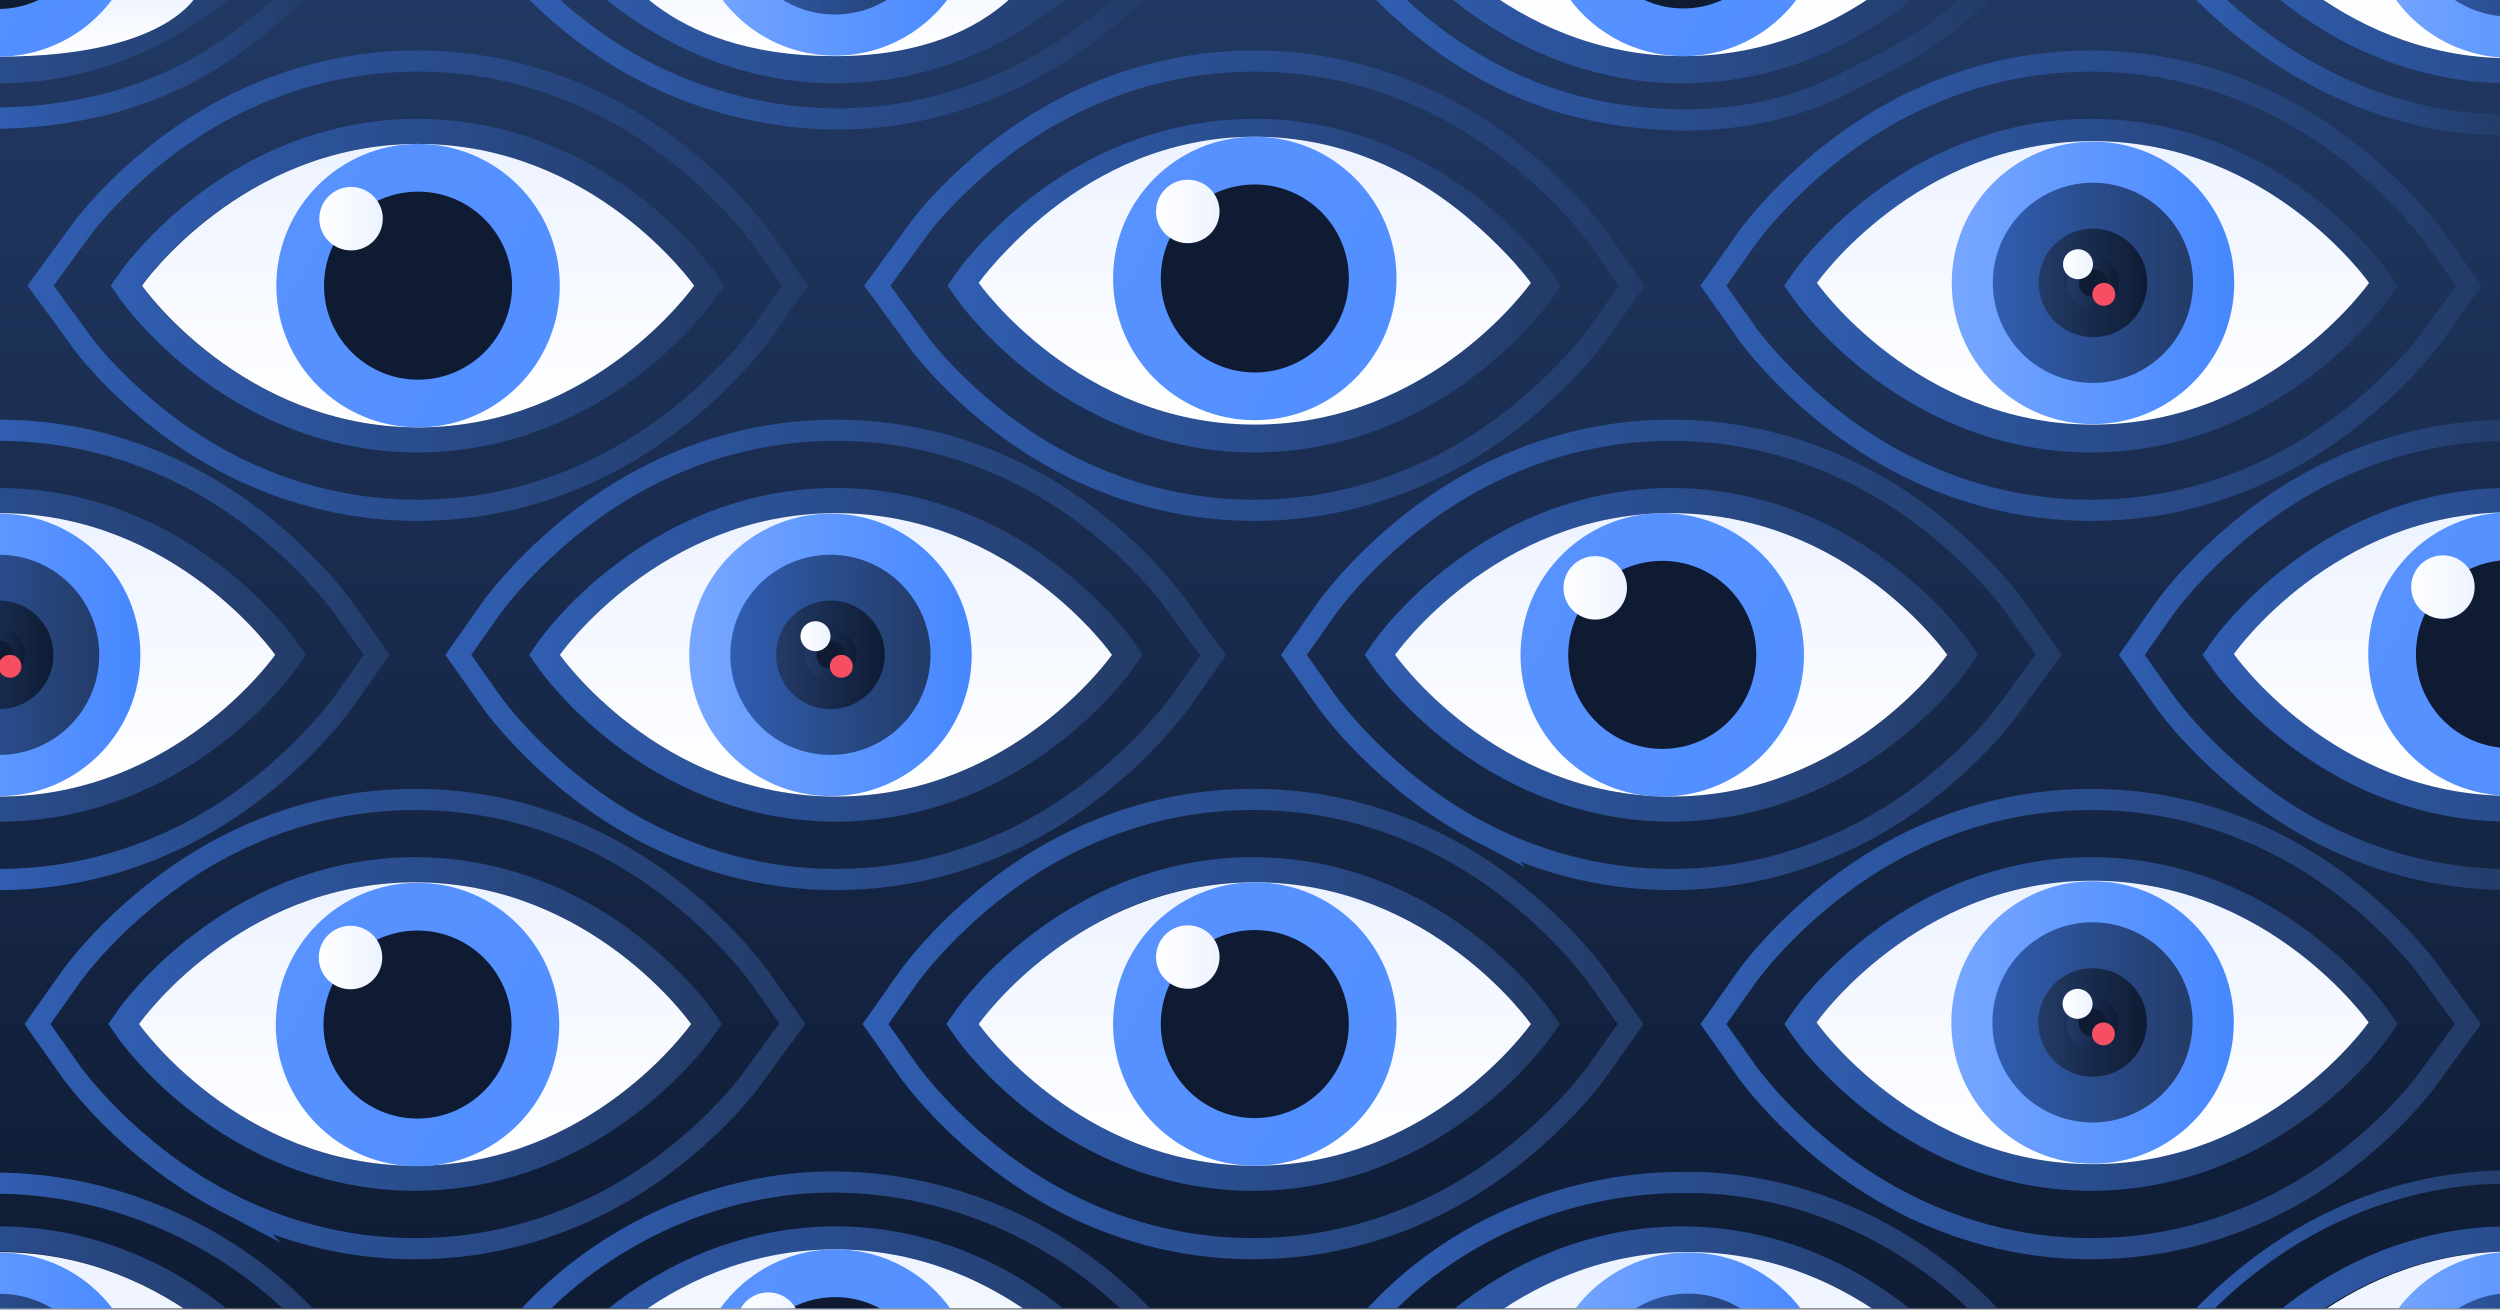
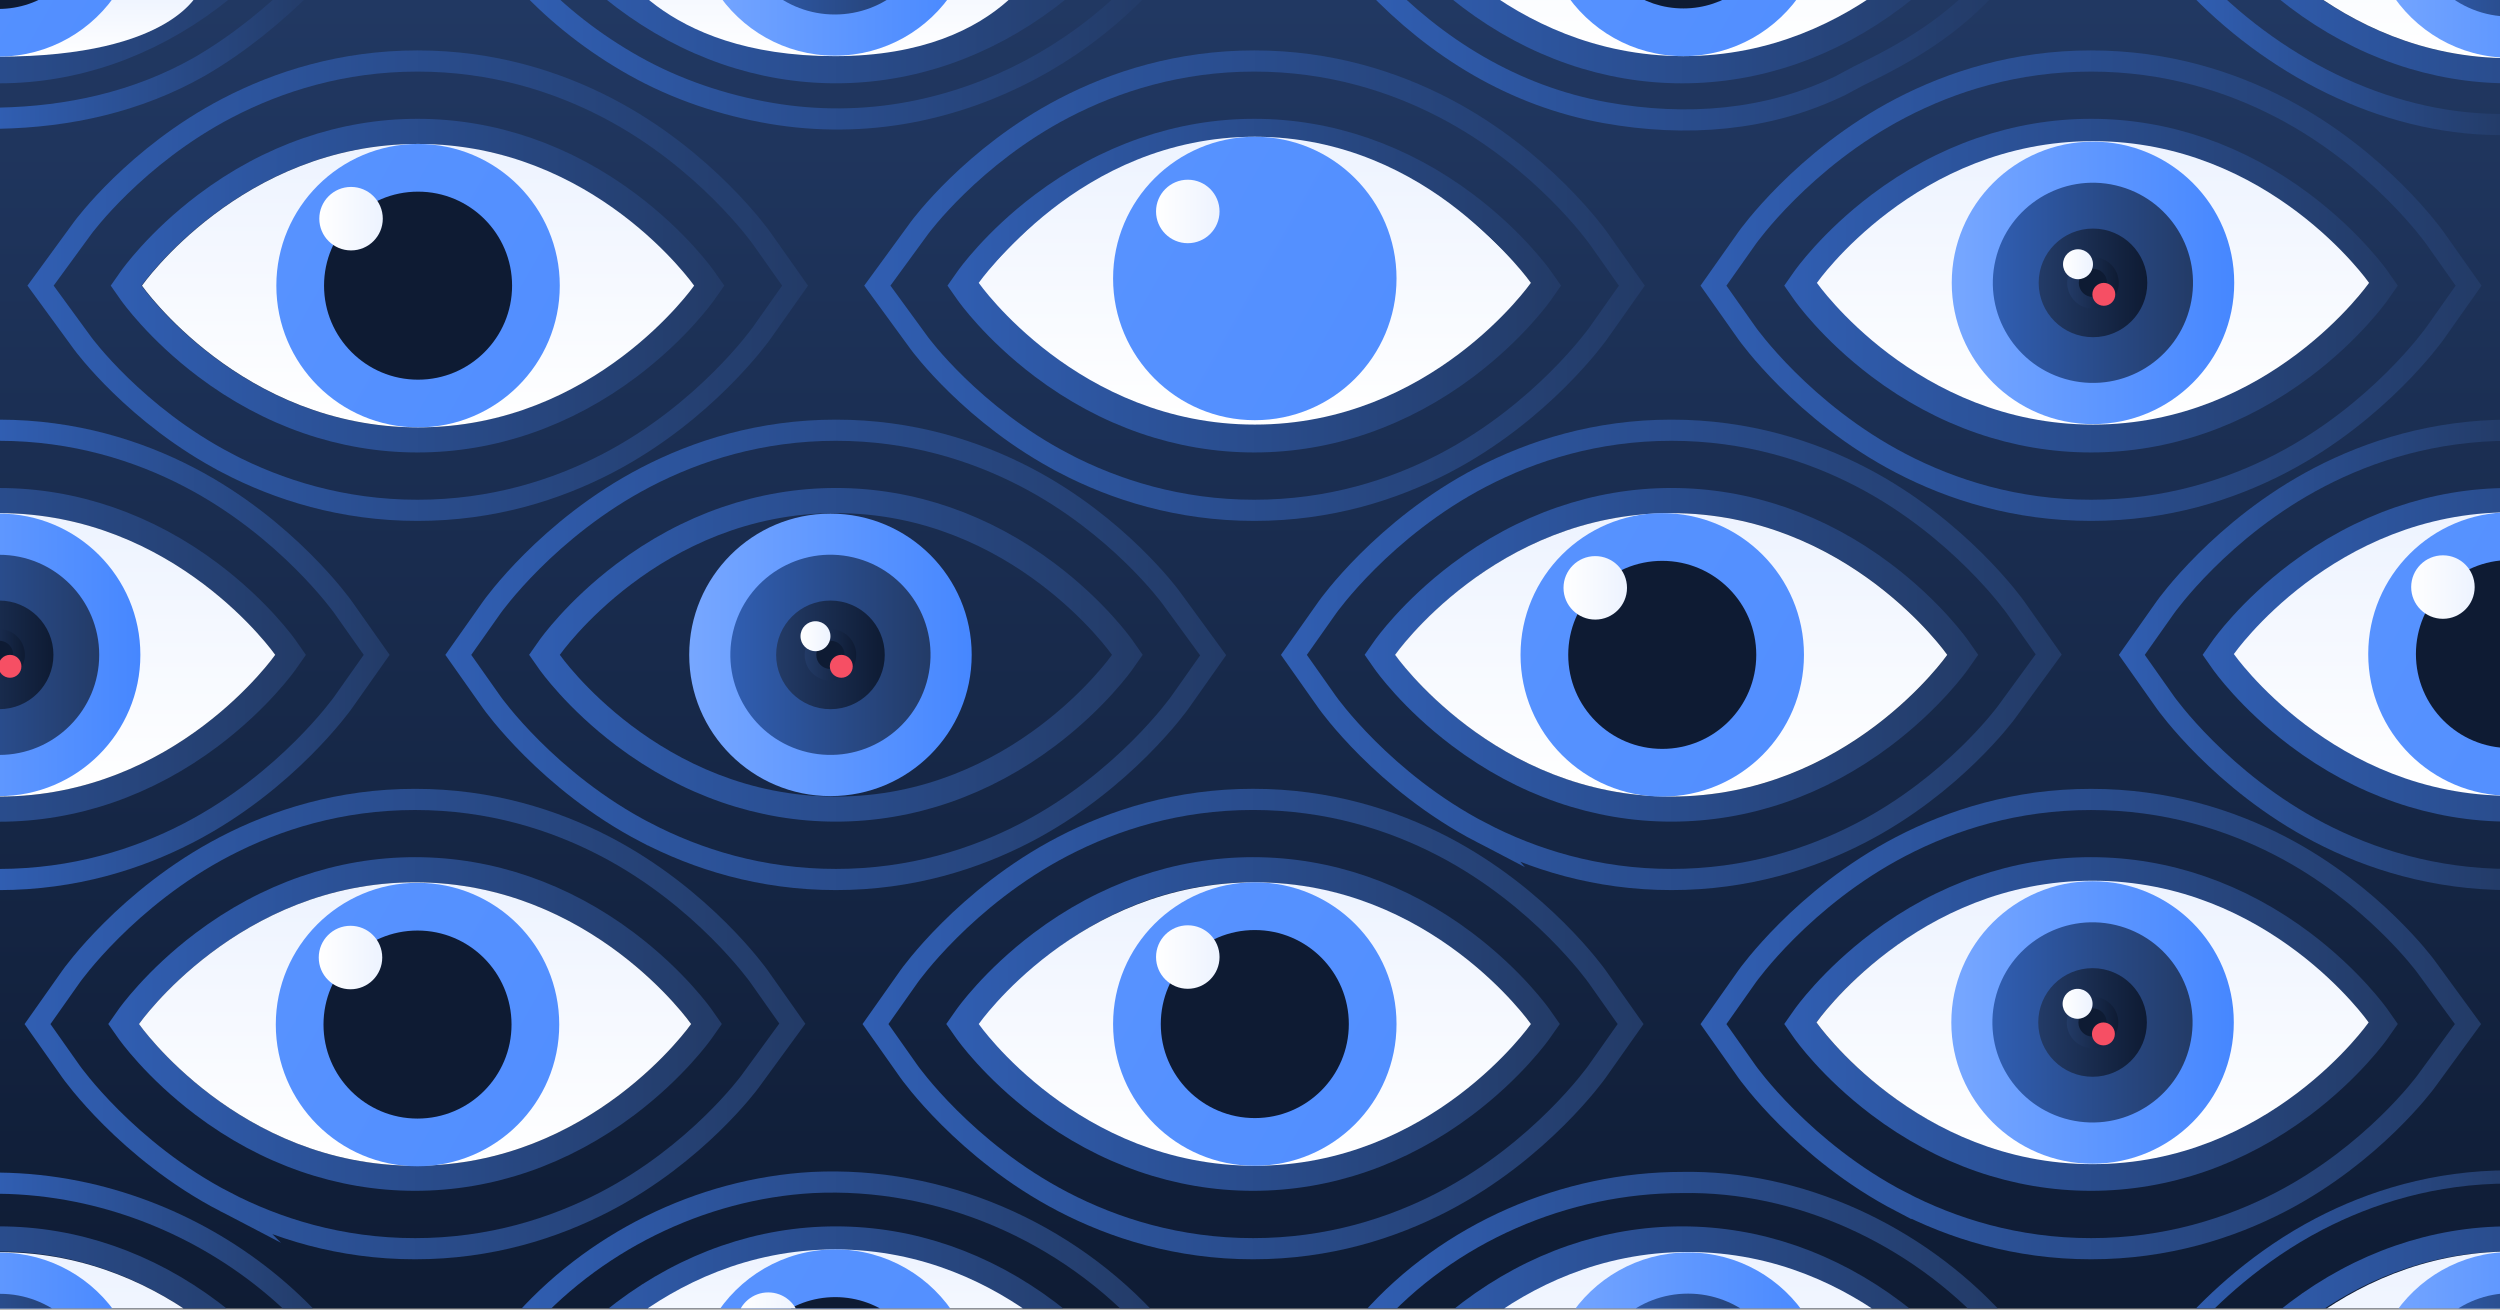
<svg xmlns="http://www.w3.org/2000/svg" xmlns:xlink="http://www.w3.org/1999/xlink" fill="none" height="495" viewBox="0 0 945 495" width="945">
  <rect x="0" y="0" width="945" height="495" fill="#808080" stroke="none" />
  <linearGradient id="paint0_linear_1009_6221" gradientUnits="userSpaceOnUse" x1="474.319" x2="474.319" y1="506.111" y2="-52.089">
    <stop offset="0" stop-color="#0e1b33" />
    <stop offset="1" stop-color="#233b67" />
  </linearGradient>
  <linearGradient id="lg1">
    <stop offset="0" stop-color="#305eb2" />
    <stop offset="1" stop-color="#233b67" />
  </linearGradient>
  <linearGradient id="paint1_linear_1009_6221" gradientUnits="userSpaceOnUse" x1="-116.288" x2="115.642" xlink:href="#lg1" y1="13.887" y2="13.887" />
  <linearGradient id="paint2_linear_1009_6221" gradientUnits="userSpaceOnUse" x1="-116.29" x2="115.64" xlink:href="#lg1" y1="480.95" y2="480.95" />
  <linearGradient id="paint3_linear_1009_6221" gradientUnits="userSpaceOnUse" x1="519.872" x2="751.792" xlink:href="#lg1" y1="480.95" y2="480.95" />
  <linearGradient id="paint4_linear_1009_6221" gradientUnits="userSpaceOnUse" x1="519.869" x2="751.789" xlink:href="#lg1" y1="12.397" y2="12.397" />
  <linearGradient id="paint5_linear_1009_6221" gradientUnits="userSpaceOnUse" x1="200.001" x2="431.931" xlink:href="#lg1" y1="11.958" y2="11.958" />
  <linearGradient id="paint6_linear_1009_6221" gradientUnits="userSpaceOnUse" x1="832.59" x2="1064.52" xlink:href="#lg1" y1="-0" y2="-0" />
  <linearGradient id="paint7_linear_1009_6221" gradientUnits="userSpaceOnUse" x1="199.998" x2="431.928" xlink:href="#lg1" y1="480.95" y2="480.95" />
  <linearGradient id="paint8_linear_1009_6221" gradientUnits="userSpaceOnUse" x1="832.59" x2="1064.52" xlink:href="#lg1" y1="480.949" y2="480.949" />
  <linearGradient id="paint9_linear_1009_6221" gradientUnits="userSpaceOnUse" x1="358.148" x2="590.078" xlink:href="#lg1" y1="107.98" y2="107.98" />
  <linearGradient id="paint10_linear_1009_6221" gradientUnits="userSpaceOnUse" x1="41.859" x2="273.779" xlink:href="#lg1" y1="107.98" y2="107.98" />
  <linearGradient id="paint11_linear_1009_6221" gradientUnits="userSpaceOnUse" x1="674.449" x2="906.369" xlink:href="#lg1" y1="107.98" y2="107.98" />
  <linearGradient id="paint12_linear_1009_6221" gradientUnits="userSpaceOnUse" x1="-116.29" x2="115.64" xlink:href="#lg1" y1="247.539" y2="247.539" />
  <linearGradient id="paint13_linear_1009_6221" gradientUnits="userSpaceOnUse" x1="832.592" x2="1064.52" xlink:href="#lg1" y1="247.537" y2="247.537" />
  <linearGradient id="paint14_linear_1009_6221" gradientUnits="userSpaceOnUse" x1="515.83" x2="747.76" xlink:href="#lg1" y1="247.537" y2="247.537" />
  <linearGradient id="paint15_linear_1009_6221" gradientUnits="userSpaceOnUse" x1="674.449" x2="906.369" xlink:href="#lg1" y1="387.088" y2="387.088" />
  <linearGradient id="paint16_linear_1009_6221" gradientUnits="userSpaceOnUse" x1="357.691" x2="589.611" xlink:href="#lg1" y1="387.088" y2="387.088" />
  <linearGradient id="paint17_linear_1009_6221" gradientUnits="userSpaceOnUse" x1="40.93" x2="272.85" xlink:href="#lg1" y1="387.088" y2="387.088" />
  <linearGradient id="paint18_linear_1009_6221" gradientUnits="userSpaceOnUse" x1="200.002" x2="431.932" xlink:href="#lg1" y1="247.537" y2="247.537" />
  <linearGradient id="paint19_linear_1009_6221" gradientUnits="userSpaceOnUse" x1="-.412" x2="118.828" xlink:href="#lg1" y1="19.588" y2="19.588" />
  <linearGradient id="paint20_linear_1009_6221" gradientUnits="userSpaceOnUse" x1="-.37" x2="122.52" xlink:href="#lg1" y1="473.828" y2="473.828" />
  <linearGradient id="paint21_linear_1009_6221" gradientUnits="userSpaceOnUse" x1="515.137" x2="757.147" xlink:href="#lg1" y1="472.549" y2="472.549" />
  <linearGradient id="paint22_linear_1009_6221" gradientUnits="userSpaceOnUse" x1="516.448" x2="755.748" xlink:href="#lg1" y1="19.949" y2="19.949" />
  <linearGradient id="paint23_linear_1009_6221" gradientUnits="userSpaceOnUse" x1="196.347" x2="435.427" xlink:href="#lg1" y1="19.748" y2="19.748" />
  <linearGradient id="paint24_linear_1009_6221" gradientUnits="userSpaceOnUse" x1="828.82" x2="948.65" xlink:href="#lg1" y1="22.039" y2="22.039" />
  <linearGradient id="paint25_linear_1009_6221" gradientUnits="userSpaceOnUse" x1="193.026" x2="438.906" xlink:href="#lg1" y1="473.61" y2="473.61" />
  <linearGradient id="paint26_linear_1009_6221" gradientUnits="userSpaceOnUse" x1="326.679" x2="621.729" xlink:href="#lg1" y1="107.979" y2="107.979" />
  <linearGradient id="paint27_linear_1009_6221" gradientUnits="userSpaceOnUse" x1="642.797" x2="938.018" xlink:href="#lg1" y1="107.979" y2="107.979" />
  <linearGradient id="paint28_linear_1009_6221" gradientUnits="userSpaceOnUse" x1="-.312" x2="147.277" xlink:href="#lg1" y1="247.541" y2="247.541" />
  <linearGradient id="paint29_linear_1009_6221" gradientUnits="userSpaceOnUse" x1="800.938" x2="948.538" xlink:href="#lg1" y1="247.541" y2="247.541" />
  <linearGradient id="paint30_linear_1009_6221" gradientUnits="userSpaceOnUse" x1="484.19" x2="779.32" xlink:href="#lg1" y1="247.541" y2="247.541" />
  <linearGradient id="paint31_linear_1009_6221" gradientUnits="userSpaceOnUse" x1="642.797" x2="937.848" xlink:href="#lg1" y1="387.088" y2="387.088" />
  <linearGradient id="paint32_linear_1009_6221" gradientUnits="userSpaceOnUse" x1="326.04" x2="621.26" xlink:href="#lg1" y1="387.088" y2="387.088" />
  <linearGradient id="paint33_linear_1009_6221" gradientUnits="userSpaceOnUse" x1="9.28" x2="304.42" xlink:href="#lg1" y1="387.09" y2="387.09" />
  <linearGradient id="paint34_linear_1009_6221" gradientUnits="userSpaceOnUse" x1="168.358" x2="463.488" xlink:href="#lg1" y1="247.541" y2="247.541" />
  <linearGradient id="paint35_linear_1009_6221" gradientUnits="userSpaceOnUse" x1="10.378" x2="305.428" xlink:href="#lg1" y1="107.979" y2="107.979" />
  <linearGradient id="paint36_linear_1009_6221" gradientUnits="userSpaceOnUse" x1="821.4" x2="955.34" xlink:href="#lg1" y1="473.179" y2="473.179" />
  <linearGradient id="lg2">
    <stop offset="0" stop-color="#ffffff" />
    <stop offset="1" stop-color="#edf3ff" />
  </linearGradient>
  <linearGradient id="paint37_linear_1009_6221" gradientUnits="userSpaceOnUse" x1="158.028" x2="158.028" xlink:href="#lg2" y1="161.56" y2="54.41" />
  <linearGradient id="lg3">
    <stop offset="0" stop-color="#77a7ff" />
    <stop offset="1" stop-color="#4687ff" />
  </linearGradient>
  <linearGradient id="paint38_linear_1009_6221" gradientUnits="userSpaceOnUse" x1="-485.793" x2="431.127" xlink:href="#lg3" y1="-256.73" y2="262.69" />
  <linearGradient id="lg4">
    <stop offset="0" stop-color="#0e1b33" />
    <stop offset="1" stop-color="#0e1b33" />
  </linearGradient>
  <linearGradient id="paint39_linear_1009_6221" gradientUnits="userSpaceOnUse" x1="122.478" x2="193.568" xlink:href="#lg4" y1="107.981" y2="107.981" />
  <linearGradient id="paint40_linear_1009_6221" gradientUnits="userSpaceOnUse" x1="120.695" x2="144.685" xlink:href="#lg2" y1="82.66" y2="82.66" />
  <linearGradient id="paint41_linear_1009_6221" gradientUnits="userSpaceOnUse" x1="474.317" x2="474.317" xlink:href="#lg2" y1="440.662" y2="333.512" />
  <linearGradient id="paint42_linear_1009_6221" gradientUnits="userSpaceOnUse" x1="-169.504" x2="747.416" xlink:href="#lg3" y1="22.373" y2="541.803" />
  <linearGradient id="paint43_linear_1009_6221" gradientUnits="userSpaceOnUse" x1="438.777" x2="509.857" xlink:href="#lg4" y1="387.095" y2="387.095" />
  <linearGradient id="paint44_linear_1009_6221" gradientUnits="userSpaceOnUse" x1="436.994" x2="460.984" xlink:href="#lg2" y1="361.762" y2="361.762" />
  <linearGradient id="paint45_linear_1009_6221" gradientUnits="userSpaceOnUse" x1="631.7" x2="631.7" xlink:href="#lg2" y1="301.111" y2="193.961" />
  <linearGradient id="paint46_linear_1009_6221" gradientUnits="userSpaceOnUse" x1="156.887" x2="156.887" xlink:href="#lg2" y1="440.662" y2="333.512" />
  <linearGradient id="paint47_linear_1009_6221" gradientUnits="userSpaceOnUse" x1="948.758" x2="948.758" xlink:href="#lg2" y1="22.009" y2="-85.141" />
  <linearGradient id="paint48_linear_1009_6221" gradientUnits="userSpaceOnUse" x1="895.369" x2="1002.15" xlink:href="#lg3" y1="9.051" y2="9.051" />
  <linearGradient id="paint49_linear_1009_6221" gradientUnits="userSpaceOnUse" x1="910.93" x2="986.59" xlink:href="#lg1" y1="1.271" y2="1.271" />
  <linearGradient id="paint50_linear_1009_6221" gradientUnits="userSpaceOnUse" x1="-.331" x2="-.331" xlink:href="#lg2" y1="301.111" y2="193.961" />
  <linearGradient id="paint51_linear_1009_6221" gradientUnits="userSpaceOnUse" x1="-53.72" x2="53.06" xlink:href="#lg3" y1="247.538" y2="247.538" />
  <linearGradient id="paint52_linear_1009_6221" gradientUnits="userSpaceOnUse" x1="-38.16" x2="37.5" xlink:href="#lg1" y1="247.537" y2="247.537" />
  <linearGradient id="lg5">
    <stop offset="0" stop-color="#233b67" />
    <stop offset="1" stop-color="#0e1b33" />
  </linearGradient>
  <linearGradient id="paint53_linear_1009_6221" gradientUnits="userSpaceOnUse" x1="-20.85" x2="20.2" xlink:href="#lg5" y1="247.538" y2="247.538" />
  <linearGradient id="paint54_linear_1009_6221" gradientUnits="userSpaceOnUse" x1="-10.07" x2="9.41" xlink:href="#lg5" y1="247.537" y2="247.537" />
  <linearGradient id="paint55_linear_1009_6221" gradientUnits="userSpaceOnUse" x1="638.067" x2="638.067" xlink:href="#lg2" y1="580.4" y2="473.25" />
  <linearGradient id="paint56_linear_1009_6221" gradientUnits="userSpaceOnUse" x1="584.678" x2="691.468" xlink:href="#lg3" y1="485.88" y2="485.88" />
  <linearGradient id="paint57_linear_1009_6221" gradientUnits="userSpaceOnUse" x1="600.237" x2="675.897" xlink:href="#lg1" y1="493.658" y2="493.658" />
  <linearGradient id="paint58_linear_1009_6221" gradientUnits="userSpaceOnUse" x1="790.989" x2="790.989" xlink:href="#lg2" y1="440.06" y2="332.91" />
  <linearGradient id="paint59_linear_1009_6221" gradientUnits="userSpaceOnUse" x1="737.598" x2="844.378" xlink:href="#lg3" y1="386.492" y2="386.492" />
  <linearGradient id="paint60_linear_1009_6221" gradientUnits="userSpaceOnUse" x1="753.112" x2="828.772" xlink:href="#lg1" y1="386.498" y2="386.498" />
  <linearGradient id="paint61_linear_1009_6221" gradientUnits="userSpaceOnUse" x1="770.457" x2="811.517" xlink:href="#lg5" y1="386.491" y2="386.491" />
  <linearGradient id="paint62_linear_1009_6221" gradientUnits="userSpaceOnUse" x1="781.246" x2="800.726" xlink:href="#lg5" y1="386.49" y2="386.49" />
  <linearGradient id="paint63_linear_1009_6221" gradientUnits="userSpaceOnUse" x1="779.668" x2="790.988" xlink:href="#lg2" y1="379.441" y2="379.441" />
  <linearGradient id="paint64_linear_1009_6221" gradientUnits="userSpaceOnUse" x1="313.657" x2="313.657" xlink:href="#lg2" y1="21.222" y2="-20.738" />
  <linearGradient id="paint65_linear_1009_6221" gradientUnits="userSpaceOnUse" x1="262.178" x2="368.958" xlink:href="#lg3" y1="8.661" y2="8.661" />
  <linearGradient id="paint66_linear_1009_6221" gradientUnits="userSpaceOnUse" x1="277.738" x2="353.398" xlink:href="#lg1" y1=".881" y2=".881" />
  <linearGradient id="paint67_linear_1009_6221" gradientUnits="userSpaceOnUse" x1="315.969" x2="315.969" xlink:href="#lg2" y1="301.111" y2="193.961" />
  <linearGradient id="paint68_linear_1009_6221" gradientUnits="userSpaceOnUse" x1="636.309" x2="636.309" xlink:href="#lg2" y1="21.22" y2="-85.93" />
  <linearGradient id="paint69_linear_1009_6221" gradientUnits="userSpaceOnUse" x1="-21.361" x2="895.559" xlink:href="#lg3" y1="-372.629" y2="146.792" />
  <linearGradient id="paint70_linear_1009_6221" gradientUnits="userSpaceOnUse" x1="600.76" x2="671.849" xlink:href="#lg4" y1="-.269" y2="-.269" />
  <linearGradient id="paint71_linear_1009_6221" gradientUnits="userSpaceOnUse" x1="474.317" x2="474.317" xlink:href="#lg2" y1="160.502" y2="53.352" />
  <linearGradient id="paint72_linear_1009_6221" gradientUnits="userSpaceOnUse" x1="-15.492" x2="901.438" xlink:href="#lg3" y1="-117.181" y2="402.249" />
  <linearGradient id="paint73_linear_1009_6221" gradientUnits="userSpaceOnUse" x1="592.789" x2="663.879" xlink:href="#lg4" y1="247.54" y2="247.54" />
  <linearGradient id="paint74_linear_1009_6221" gradientUnits="userSpaceOnUse" x1="591.008" x2="614.998" xlink:href="#lg2" y1="222.207" y2="222.207" />
  <linearGradient id="paint75_linear_1009_6221" gradientUnits="userSpaceOnUse" x1="260.52" x2="367.3" xlink:href="#lg3" y1="247.538" y2="247.538" />
  <linearGradient id="paint76_linear_1009_6221" gradientUnits="userSpaceOnUse" x1="276.062" x2="351.722" xlink:href="#lg1" y1="247.533" y2="247.533" />
  <linearGradient id="paint77_linear_1009_6221" gradientUnits="userSpaceOnUse" x1="293.379" x2="334.439" xlink:href="#lg5" y1="247.538" y2="247.538" />
  <linearGradient id="paint78_linear_1009_6221" gradientUnits="userSpaceOnUse" x1="304.168" x2="323.648" xlink:href="#lg5" y1="247.537" y2="247.537" />
  <linearGradient id="paint79_linear_1009_6221" gradientUnits="userSpaceOnUse" x1="302.59" x2="313.91" xlink:href="#lg2" y1="240.488" y2="240.488" />
  <linearGradient id="paint80_linear_1009_6221" gradientUnits="userSpaceOnUse" x1="948.758" x2="948.758" xlink:href="#lg2" y1="300.81" y2="193.66" />
  <linearGradient id="paint81_linear_1009_6221" gradientUnits="userSpaceOnUse" x1="-486" x2="430.92" xlink:href="#lg3" y1="22.561" y2="541.991" />
  <linearGradient id="paint82_linear_1009_6221" gradientUnits="userSpaceOnUse" x1="122.281" x2="193.361" xlink:href="#lg4" y1="387.282" y2="387.282" />
  <linearGradient id="paint83_linear_1009_6221" gradientUnits="userSpaceOnUse" x1="120.498" x2="144.488" xlink:href="#lg2" y1="361.949" y2="361.949" />
  <linearGradient id="paint84_linear_1009_6221" gradientUnits="userSpaceOnUse" x1="474.187" x2="474.187" xlink:href="#lg2" y1="158.831" y2="51.691" />
  <linearGradient id="paint85_linear_1009_6221" gradientUnits="userSpaceOnUse" x1="-169.504" x2="747.416" xlink:href="#lg3" y1="-259.459" y2="259.971" />
  <linearGradient id="paint86_linear_1009_6221" gradientUnits="userSpaceOnUse" x1="438.777" x2="509.857" xlink:href="#lg4" y1="105.263" y2="105.263" />
  <linearGradient id="paint87_linear_1009_6221" gradientUnits="userSpaceOnUse" x1="436.994" x2="460.984" xlink:href="#lg2" y1="79.93" y2="79.93" />
  <linearGradient id="paint89_linear_1009_6221" gradientUnits="userSpaceOnUse" x1="303.677" x2="1220.61" xlink:href="#lg3" y1="-115.26" y2="404.171" />
  <linearGradient id="paint90_linear_1009_6221" gradientUnits="userSpaceOnUse" x1="913.219" x2="984.299" xlink:href="#lg4" y1="247.241" y2="247.241" />
  <linearGradient id="paint91_linear_1009_6221" gradientUnits="userSpaceOnUse" x1="911.436" x2="935.426" xlink:href="#lg2" y1="221.91" y2="221.91" />
  <linearGradient id="paint92_linear_1009_6221" gradientUnits="userSpaceOnUse" x1="315.727" x2="315.727" xlink:href="#lg2" y1="525.851" y2="472.281" />
  <linearGradient id="paint93_linear_1009_6221" gradientUnits="userSpaceOnUse" x1="-314.573" x2="602.347" xlink:href="#lg3" y1="137.26" y2="656.689" />
  <linearGradient id="paint94_linear_1009_6221" gradientUnits="userSpaceOnUse" x1="280.178" x2="351.268" xlink:href="#lg4" y1="494.319" y2="494.319" />
  <linearGradient id="paint95_linear_1009_6221" gradientUnits="userSpaceOnUse" x1="278.397" x2="302.387" xlink:href="#lg2" y1="493.431" y2="493.431" />
  <linearGradient id="paint96_linear_1009_6221" gradientUnits="userSpaceOnUse" x1="22.827" x2="22.827" xlink:href="#lg2" y1="21.411" y2="-3.719" />
  <linearGradient id="paint97_linear_1009_6221" gradientUnits="userSpaceOnUse" x1="-657.322" x2="259.608" xlink:href="#lg3" y1="-374.05" y2="145.37" />
  <linearGradient id="paint98_linear_1009_6221" gradientUnits="userSpaceOnUse" x1="-36.102" x2="34.978" xlink:href="#lg4" y1="-.169" y2="-.169" />
  <linearGradient id="paint99_linear_1009_6221" gradientUnits="userSpaceOnUse" x1="791.149" x2="791.149" xlink:href="#lg2" y1="160.502" y2="53.352" />
  <linearGradient id="paint100_linear_1009_6221" gradientUnits="userSpaceOnUse" x1="737.758" x2="844.538" xlink:href="#lg3" y1="106.929" y2="106.929" />
  <linearGradient id="paint101_linear_1009_6221" gradientUnits="userSpaceOnUse" x1="753.28" x2="828.94" xlink:href="#lg1" y1="106.941" y2="106.941" />
  <linearGradient id="paint102_linear_1009_6221" gradientUnits="userSpaceOnUse" x1="770.617" x2="811.677" xlink:href="#lg5" y1="106.928" y2="106.928" />
  <linearGradient id="paint103_linear_1009_6221" gradientUnits="userSpaceOnUse" x1="781.406" x2="800.886" xlink:href="#lg5" y1="106.927" y2="106.927" />
  <linearGradient id="paint104_linear_1009_6221" gradientUnits="userSpaceOnUse" x1="779.828" x2="791.148" xlink:href="#lg2" y1="99.879" y2="99.879" />
  <linearGradient id="paint105_linear_1009_6221" gradientUnits="userSpaceOnUse" x1="-.011" x2="-.011" xlink:href="#lg2" y1="580.46" y2="473.32" />
  <linearGradient id="paint106_linear_1009_6221" gradientUnits="userSpaceOnUse" x1="-53.398" x2="53.382" xlink:href="#lg3" y1="485.922" y2="485.922" />
  <linearGradient id="paint107_linear_1009_6221" gradientUnits="userSpaceOnUse" x1="-37.84" x2="37.82" xlink:href="#lg1" y1="493.702" y2="493.702" />
  <linearGradient id="paint108_linear_1009_6221" gradientUnits="userSpaceOnUse" x1="949.309" x2="949.309" xlink:href="#lg2" y1="580.21" y2="473.07" />
  <linearGradient id="paint109_linear_1009_6221" gradientUnits="userSpaceOnUse" x1="895.917" x2="1002.7" xlink:href="#lg3" y1="485.792" y2="485.792" />
  <linearGradient id="paint110_linear_1009_6221" gradientUnits="userSpaceOnUse" x1="911.477" x2="987.137" xlink:href="#lg1" y1="493.572" y2="493.572" />
  <clipPath id="clip0_1009_6221">
    <path d="M0 0H945V495H0Z" />
  </clipPath>
  <clipPath id="clip1_1009_6221">
    <path d="M0 0H945V494.55H0Z" />
  </clipPath>
  <clipPath id="clip2_1009_6221">
    <path d="M0 0H945V495H0Z" />
  </clipPath>
  <g clip-path="url(#clip0_1009_6221)">
    <g clip-path="url(#clip1_1009_6221)">
      <g clip-path="url(#clip2_1009_6221)">
        <path d="M948.759-3.719H-.121V498.331H948.759V-3.719Z" fill="url(#paint0_linear_1009_6221)" />
        <path d="M75.472-3.723C57.782 9.307 31.962 19.577-.558 19.577-3.418 19.577-5.988 21.897-8.738 21.707V31.227C-5.938 31.407-3.138 31.497-.318 31.497 29.082 31.497 57.762 21.567 82.642 2.797 85.542.607 88.232-1.583 90.712-3.723H75.482 75.472Z" fill="url(#paint1_linear_1009_6221)" />
        <path d="M74.84 498.33H90.15C87.82 496.34 85.32 494.3 82.63 492.27 57.76 473.49 29.07 463.57-.33 463.57-3.14 463.57-5.95 463.66-8.75 463.84V473.36C-6 473.17-3.19 473.07-.33 473.07 31.81 473.07 57.17 485.47 74.84 498.34V498.33Z" fill="url(#paint2_linear_1009_6221)" />
        <path d="M565.972 498.33C583.642 485.46 604.032 474.43 636.172 474.43 668.312 474.43 693.332 485.47 711.002 498.33H726.312C723.982 496.34 721.482 494.3 718.792 492.27 693.922 473.49 665.232 463.57 635.832 463.57 606.432 463.57 577.752 473.5 552.872 492.27 550.182 494.3 547.682 496.34 545.352 498.33H565.972Z" fill="url(#paint3_linear_1009_6221)" />
        <path d="M709.039-6.703C691.339 6.327 668.929 18.397 636.409 18.397 603.889 18.397 581.479 8.147 563.779-4.893L544.809-3.723C547.289-1.583 549.979.607 552.879 2.797 577.749 21.577 606.439 31.497 635.839 31.497 665.239 31.497 693.919 21.567 718.799 2.797 721.699.607 724.389-1.583 726.869-3.723L709.049-6.703H709.039Z" fill="url(#paint4_linear_1009_6221)" />
        <path d="M386.871-7.592C369.171 5.438 348.471 19.378 315.951 19.378 283.431 19.378 257.871 9.308 240.171-3.732H224.941C227.421-1.592 230.111.598 233.011 2.788 257.881 21.568 286.571 31.488 315.971 31.488 345.371 31.488 374.051 21.558 398.931 2.788 401.831.598 404.521-1.592 407.001-3.732L386.881-7.602 386.871-7.592Z" fill="url(#paint5_linear_1009_6221)" />
        <path d="M872.75-3.72H857.52C860-1.58 862.69.61 865.59 2.8 890.46 21.579 919.149 31.5 948.549 31.5 949.979 31.5 951.41 31.47 952.83 31.419V21.919C951.41 21.97 949.989 22 948.549 22 916.029 22 890.45 9.3 872.75-3.73V-3.72Z" fill="url(#paint6_linear_1009_6221)" />
        <path d="M240.798 498.33C258.468 485.46 283.828 473.06 315.968 473.06 348.108 473.06 373.468 485.46 391.138 498.33H406.448C404.118 496.34 401.618 494.3 398.928 492.27 374.058 473.49 345.368 463.57 315.968 463.57 286.568 463.57 257.888 473.5 233.008 492.27 230.318 494.3 227.818 496.34 225.488 498.33H240.798V498.33Z" fill="url(#paint7_linear_1009_6221)" />
        <path d="M873.38 498.329C891.05 485.459 916.41 473.059 948.55 473.059 949.99 473.059 951.42 473.089 952.83 473.139V463.639C951.4 463.589 949.98 463.559 948.55 463.559 919.15 463.559 890.47 473.489 865.59 492.259 862.9 494.289 860.4 496.329 858.07 498.319H873.38V498.329Z" fill="url(#paint8_linear_1009_6221)" />
        <path d="M474.108 54.41C540.918 54.41 578.678 106.92 578.678 106.92 578.678 106.92 541.118 159.67 474.318 159.67 407.518 159.67 370.528 106.92 370.528 106.92 370.528 106.92 407.308 54.41 474.108 54.41V54.41ZM474.108 44.91C444.708 44.91 416.028 54.84 391.148 73.61 372.428 87.74 362.378 101.93 361.968 102.52L358.148 107.97 361.968 113.42C362.388 114.02 372.428 128.2 391.148 142.33 416.018 161.11 444.708 171.03 474.108 171.03 503.508 171.03 532.188 161.1 557.068 142.33 575.788 128.2 585.838 114.01 586.248 113.42L590.068 107.97 586.248 102.52C585.828 101.92 575.788 87.74 557.068 73.61 532.198 54.83 503.508 44.91 474.108 44.91V44.91Z" fill="url(#paint9_linear_1009_6221)" />
        <path d="M157.819 54.41C224.629 54.41 262.179 107.98 262.179 107.98 262.179 107.98 224.619 161.55 157.819 161.55 91.019 161.55 53.459 107.98 53.459 107.98 53.459 107.98 91.019 54.41 157.819 54.41V54.41ZM157.819 44.91C128.419 44.91 99.739 54.84 74.859 73.61 56.139 87.74 46.089 101.93 45.679 102.52L41.859 107.97 45.679 113.42C46.099 114.02 56.139 128.2 74.859 142.33 99.729 161.11 128.419 171.03 157.819 171.03 187.219 171.03 215.899 161.1 240.779 142.33 259.499 128.2 269.549 114.01 269.959 113.42L273.779 107.97 269.959 102.52C269.539 101.92 259.499 87.74 240.779 73.61 215.909 54.83 187.219 44.91 157.819 44.91V44.91Z" fill="url(#paint10_linear_1009_6221)" />
        <path d="M790.409 54.41C857.219 54.41 894.769 107.98 894.769 107.98 894.769 107.98 857.209 159.89 790.409 159.89 723.609 159.89 687.549 106.92 687.549 106.92 687.549 106.92 723.599 54.41 790.409 54.41V54.41ZM790.409 44.91C761.009 44.91 732.329 54.84 707.449 73.61 688.729 87.74 678.679 101.93 678.269 102.52L674.449 107.97 678.269 113.42C678.689 114.02 688.729 128.2 707.449 142.33 732.319 161.11 761.009 171.03 790.409 171.03 819.809 171.03 848.489 161.1 873.369 142.33 892.089 128.2 902.139 114.01 902.549 113.42L906.369 107.97 902.549 102.52C902.129 101.92 892.089 87.74 873.369 73.61 848.499 54.83 819.809 44.91 790.409 44.91V44.91Z" fill="url(#paint11_linear_1009_6221)" />
        <path d="M111.81 242.079C111.39 241.479 101.35 227.299 82.63 213.169 57.76 194.389 29.07 184.469-.33 184.469-3.14 184.469-5.95 184.559-8.75 184.739V194.259C-6 194.069-3.19 193.969-.33 193.969 66.48 193.969 104.03 247.539 104.03 247.539 104.03 247.539 66.47 301.109-.33 301.109-3.19 301.109-5.99 300.999-8.75 300.819V310.339C-5.95 310.519-3.15 310.609-.33 310.609 29.07 310.609 57.75 300.679 82.63 281.909 101.35 267.779 111.4 253.589 111.81 252.999L115.63 247.549 111.81 242.099V242.079Z" fill="url(#paint12_linear_1009_6221)" />
        <path d="M952.842 301.027C951.422 301.077 950.082 300.467 948.642 300.467 881.832 300.467 845.062 247.227 845.062 247.227 845.062 247.227 881.752 193.957 948.562 193.957 950.002 193.957 951.432 193.987 952.842 194.037V184.537C951.412 184.487 949.992 184.457 948.562 184.457 919.162 184.457 890.482 194.387 865.602 213.157 846.882 227.287 836.832 241.477 836.422 242.067L832.602 247.517 836.422 252.967C836.842 253.567 846.882 267.747 865.602 281.877 890.472 300.657 919.162 310.577 948.562 310.577 949.992 310.577 951.422 310.547 952.842 310.497V300.997 301.027Z" fill="url(#paint13_linear_1009_6221)" />
        <path d="M631.8 193.957C698.61 193.957 736.16 247.527 736.16 247.527 736.16 247.527 698.6 301.097 631.8 301.097 565 301.097 527.44 247.527 527.44 247.527 527.44 247.527 565 193.957 631.8 193.957V193.957ZM631.8 184.457C602.4 184.457 573.72 194.387 548.84 213.157 530.12 227.287 520.07 241.477 519.66 242.067L515.84 247.517 519.66 252.967C520.08 253.567 530.12 267.747 548.84 281.877 573.71 300.657 602.4 310.577 631.8 310.577 661.2 310.577 689.88 300.647 714.76 281.877 733.48 267.747 743.53 253.557 743.94 252.967L747.76 247.517 743.94 242.067C743.52 241.467 733.48 227.287 714.76 213.157 689.89 194.377 661.2 184.457 631.8 184.457V184.457Z" fill="url(#paint14_linear_1009_6221)" />
        <path d="M790.409 333.508C857.219 333.508 894.769 387.078 894.769 387.078 894.769 387.078 857.209 439.488 790.409 439.488 723.609 439.488 686.629 386.478 686.629 386.478 686.629 386.478 723.609 333.508 790.409 333.508ZM790.409 324.008C761.009 324.008 732.329 333.938 707.449 352.708 688.729 366.838 678.679 381.028 678.269 381.618L674.449 387.068 678.269 392.518C678.689 393.118 688.729 407.298 707.449 421.428 732.319 440.208 761.009 450.128 790.409 450.128 819.809 450.128 848.489 440.198 873.369 421.428 892.089 407.298 902.139 393.108 902.549 392.518L906.369 387.068 902.549 381.618C902.129 381.018 892.089 366.838 873.369 352.708 848.499 333.928 819.809 324.008 790.409 324.008Z" fill="url(#paint15_linear_1009_6221)" />
        <path d="M473.651 333.508C540.461 333.508 578.011 387.078 578.011 387.078 578.011 387.078 540.451 439.928 473.651 439.928 406.851 439.928 371.331 387.078 371.331 387.078 371.331 387.078 406.841 333.508 473.651 333.508ZM473.651 324.008C444.251 324.008 415.571 333.938 390.691 352.708 371.971 366.838 361.921 381.028 361.511 381.618L357.691 387.068 361.511 392.518C361.931 393.118 371.971 407.298 390.691 421.428 415.561 440.208 444.251 450.128 473.651 450.128 503.051 450.128 531.731 440.198 556.611 421.428 575.331 407.298 585.381 393.108 585.791 392.518L589.611 387.068 585.791 381.618C585.371 381.018 575.331 366.838 556.611 352.708 531.741 333.928 503.051 324.008 473.651 324.008V324.008Z" fill="url(#paint16_linear_1009_6221)" />
        <path d="M156.89 333.508C223.7 333.508 261.25 387.078 261.25 387.078 261.25 387.078 223.69 440.648 156.89 440.648 90.09 440.648 52.53 387.078 52.53 387.078 52.53 387.078 90.09 333.508 156.89 333.508ZM156.89 324.008C127.49 324.008 98.81 333.938 73.93 352.708 55.21 366.838 45.16 381.028 44.75 381.618L40.93 387.068 44.75 392.518C45.17 393.118 55.21 407.298 73.93 421.428 98.8 440.208 127.49 450.128 156.89 450.128 186.29 450.128 214.97 440.198 239.85 421.428 258.57 407.298 268.62 393.108 269.03 392.518L272.85 387.068 269.03 381.618C268.61 381.018 258.57 366.838 239.85 352.708 214.98 333.928 186.29 324.008 156.89 324.008Z" fill="url(#paint17_linear_1009_6221)" />
        <path d="M315.972 193.957C382.782 193.957 420.332 247.527 420.332 247.527 420.332 247.527 382.772 301.097 315.972 301.097 249.172 301.097 211.612 247.527 211.612 247.527 211.612 247.527 249.172 193.957 315.972 193.957V193.957ZM315.972 184.457C286.572 184.457 257.892 194.387 233.012 213.157 214.292 227.287 204.242 241.477 203.832 242.067L200.012 247.517 203.832 252.967C204.252 253.567 214.292 267.747 233.012 281.877 257.882 300.657 286.572 310.577 315.972 310.577 345.372 310.577 374.052 300.647 398.932 281.877 417.652 267.747 427.702 253.557 428.112 252.967L431.932 247.517 428.112 242.067C427.692 241.467 417.652 227.287 398.932 213.157 374.062 194.377 345.372 184.457 315.972 184.457V184.457Z" fill="url(#paint18_linear_1009_6221)" />
        <g stroke-miterlimit="10">
          <path d="M-.332 44.678C25.688 44.148 51.698 38.628 75.348 25.228 90.328 16.558 103.728 5.518 116.008-6.652" stroke="url(#paint19_linear_1009_6221)" stroke-width="8" />
          <path d="M119.55 501.748C107.75 488.678 93.81 477.568 78.51 468.868 63.2 460.158 46.51 453.858 29.24 450.368 19.51 448.408 9.6 447.348-.32 447.238" stroke="url(#paint20_linear_1009_6221)" stroke-width="8" />
          <path d="M754.197 499.419C724.147 466.689 680.007 446.189 635.857 446.979 591.707 446.979 547.567 465.899 518.137 499.159" stroke="url(#paint21_linear_1009_6221)" stroke-width="8" />
          <path d="M519.348-6.551C542.838 18.129 572.008 36.259 606.688 42.569 637.438 48.089 668.178 45.719 695.768 32.319 697.348 31.529 700.678 29.629 702.258 28.839 721.968 19.379 738.338 9.459 752.748-6.801" stroke="url(#paint22_linear_1009_6221)" stroke-width="8" />
          <path d="M199.277-6.742C210.987 5.808 224.717 16.448 239.667 24.848 255.657 33.838 273.447 39.788 291.517 42.858 308.907 45.808 326.677 45.678 344.007 42.418 359.837 39.438 375.177 33.978 389.397 26.428 403.667 18.858 416.817 9.188 428.277-2.202 429.707-3.632 431.117-5.082 432.497-6.562" stroke="url(#paint23_linear_1009_6221)" stroke-width="8" />
          <path d="M831.68-4.211C862.11 26.799 904.68 48.089 948.56 47.039" stroke="url(#paint24_linear_1009_6221)" stroke-width="8" />
          <path d="M435.926 501.73C403.296 465.12 355.206 444.62 307.126 446.99 264.556 449.36 223.566 469.85 196.066 501.81" stroke="url(#paint25_linear_1009_6221)" stroke-width="8" />
          <path d="M402.259 175.139C421.519 185.159 445.689 192.899 474.119 192.899 502.549 192.899 526.709 185.159 545.979 175.139 583.019 155.869 604.129 125.999 604.129 125.999L616.839 107.979 604.129 89.959C604.129 89.959 583.019 60.089 545.979 40.819 526.719 30.799 502.549 23.059 474.119 23.059 445.689 23.059 421.529 30.799 402.259 40.819 367.539 58.879 347.579 86.129 347.579 86.129L331.629 107.969 347.579 129.809C347.579 129.809 367.539 157.059 402.259 175.119V175.139Z" stroke="url(#paint26_linear_1009_6221)" stroke-width="8" />
          <path d="M718.547 175.139C737.807 185.159 761.977 192.899 790.407 192.899 818.837 192.899 842.998 185.159 862.268 175.139 899.308 155.869 920.417 125.999 920.417 125.999L933.128 107.979 920.417 89.959C920.417 89.959 899.308 60.089 862.268 40.819 843.008 30.799 818.837 23.059 790.407 23.059 761.977 23.059 737.817 30.799 718.547 40.819 681.507 60.089 660.398 89.959 660.398 89.959L647.688 107.979 660.398 125.999C660.398 125.999 681.507 155.869 718.547 175.139Z" stroke="url(#paint27_linear_1009_6221)" stroke-width="8" />
          <path d="M-.312 332.461C28.087 332.411 52.248 324.731 71.528 314.701 108.567 295.431 129.677 265.561 129.677 265.561L142.387 247.541 129.677 229.521C129.677 229.521 108.567 199.651 71.528 180.381 52.248 170.351 28.087 162.671-.312 162.621" stroke="url(#paint28_linear_1009_6221)" stroke-width="8" />
          <path d="M948.528 162.621C920.128 162.671 895.968 170.351 876.688 180.381 839.648 199.651 818.538 229.521 818.538 229.521L805.828 247.541 818.538 265.561C818.538 265.561 839.648 295.431 876.688 314.701 895.968 324.731 920.128 332.411 948.528 332.461" stroke="url(#paint29_linear_1009_6221)" stroke-width="8" />
          <path d="M559.94 314.691C579.2 324.711 603.37 332.451 631.8 332.451 660.23 332.451 684.39 324.711 703.66 314.691 738.38 296.631 758.34 269.381 758.34 269.381L774.41 247.381 761.82 229.521C761.82 229.521 740.71 199.651 703.67 180.381 684.41 170.361 660.24 162.621 631.81 162.621 603.38 162.621 579.22 170.361 559.95 180.381 522.91 199.651 501.8 229.521 501.8 229.521L489.09 247.541 501.8 265.561C501.8 265.561 522.91 295.431 559.95 314.701L559.94 314.691Z" stroke="url(#paint30_linear_1009_6221)" stroke-width="8" />
          <path d="M718.547 454.247C737.807 464.267 761.977 472.008 790.407 472.008 818.837 472.008 842.998 464.267 862.268 454.247 896.988 436.187 916.948 408.938 916.948 408.938L932.898 387.098 916.948 365.258C916.948 365.258 896.988 338.008 862.268 319.948 843.008 309.928 818.837 302.188 790.407 302.188 761.977 302.188 737.817 309.928 718.547 319.948 681.507 339.218 660.398 369.087 660.398 369.087L647.688 387.107 660.398 405.128C660.398 405.128 681.507 434.997 718.547 454.267V454.247Z" stroke="url(#paint31_linear_1009_6221)" stroke-width="8" />
          <path d="M401.79 454.248C421.05 464.268 445.22 472.008 473.65 472.008 502.08 472.008 526.24 464.268 545.51 454.248 582.55 434.978 603.66 405.108 603.66 405.108L616.37 387.088 603.66 369.068C603.66 369.068 582.55 339.198 545.51 319.928 526.25 309.908 502.08 302.168 473.65 302.168 445.22 302.168 421.06 309.908 401.79 319.928 364.75 339.198 343.64 369.068 343.64 369.068L330.93 387.088 343.64 405.108C343.64 405.108 364.75 434.978 401.79 454.248V454.248Z" stroke="url(#paint32_linear_1009_6221)" stroke-width="8" />
          <path d="M85.03 454.25C104.29 464.27 128.46 472.01 156.89 472.01 185.32 472.01 209.48 464.27 228.75 454.25 263.47 436.19 283.43 408.94 283.43 408.94L299.5 386.94 286.91 369.08C286.91 369.08 265.8 339.21 228.76 319.94 209.5 309.92 185.33 302.18 156.9 302.18 128.47 302.18 104.31 309.92 85.04 319.94 48 339.21 26.89 369.08 26.89 369.08L14.18 387.1 26.89 405.12C26.89 405.12 48 434.99 85.04 454.26L85.03 454.25Z" stroke="url(#paint33_linear_1009_6221)" stroke-width="8" />
          <path d="M244.108 314.691C263.368 324.711 287.538 332.451 315.968 332.451 344.398 332.451 368.558 324.711 387.828 314.691 424.868 295.421 445.978 265.551 445.978 265.551L458.568 247.691 442.498 225.691C442.498 225.691 422.538 198.441 387.818 180.381 368.558 170.361 344.388 162.621 315.958 162.621 287.528 162.621 263.368 170.361 244.098 180.381 207.058 199.651 185.948 229.521 185.948 229.521L173.238 247.541 185.948 265.561C185.948 265.561 207.058 295.431 244.098 314.701L244.108 314.691Z" stroke="url(#paint34_linear_1009_6221)" stroke-width="8" />
          <path d="M85.958 175.139C105.218 185.159 129.388 192.899 157.818 192.899 186.248 192.899 210.408 185.159 229.678 175.139 266.718 155.869 287.828 125.999 287.828 125.999L300.538 107.979 287.828 89.959C287.828 89.959 266.718 60.089 229.678 40.819 210.418 30.799 186.248 23.059 157.818 23.059 129.388 23.059 105.228 30.799 85.958 40.819 51.238 58.879 31.278 86.129 31.278 86.129L15.328 107.969 31.278 129.809C31.278 129.809 51.238 157.059 85.958 175.119V175.139Z" stroke="url(#paint35_linear_1009_6221)" stroke-width="8" />
          <path d="M952.84 501.489V444.939C951.42 444.899 950 444.879 948.56 444.879 920.13 444.879 895.97 452.619 876.7 462.639 853.41 474.759 836.43 491.049 827.02 501.489H952.84V501.489Z" stroke="url(#paint36_linear_1009_6221)" stroke-width="5" />
        </g>
        <path d="M158.028 54.41C91.218 54.41 53.668 107.98 53.668 107.98 53.668 107.98 91.228 161.55 158.028 161.55 224.828 161.55 262.388 107.98 262.388 107.98 262.388 107.98 224.828 54.41 158.028 54.41V54.41Z" fill="url(#paint37_linear_1009_6221)" />
        <path d="M158.027 161.55C187.613 161.55 211.597 137.566 211.597 107.98 211.597 78.394 187.613 54.41 158.027 54.41 128.441 54.41 104.457 78.394 104.457 107.98 104.457 137.566 128.441 161.55 158.027 161.55Z" fill="url(#paint38_linear_1009_6221)" />
        <path d="M158.028 143.521C177.656 143.521 193.568 127.61 193.568 107.981 193.568 88.353 177.656 72.441 158.028 72.441 138.4 72.441 122.488 88.353 122.488 107.981 122.488 127.61 138.4 143.521 158.028 143.521Z" fill="url(#paint39_linear_1009_6221)" />
        <path d="M132.695 94.66C139.323 94.66 144.695 89.288 144.695 82.66 144.695 76.033 139.323 70.66 132.695 70.66 126.068 70.66 120.695 76.033 120.695 82.66 120.695 89.288 126.068 94.66 132.695 94.66Z" fill="url(#paint40_linear_1009_6221)" />
        <path d="M474.317 333.512C407.507 333.512 369.957 387.082 369.957 387.082 369.957 387.082 407.517 440.652 474.317 440.652 541.117 440.652 578.677 387.082 578.677 387.082 578.677 387.082 541.117 333.512 474.317 333.512V333.512Z" fill="url(#paint41_linear_1009_6221)" />
        <path d="M474.316 440.663C503.902 440.663 527.886 416.679 527.886 387.093 527.886 357.508 503.902 333.523 474.316 333.523 444.73 333.523 420.746 357.508 420.746 387.093 420.746 416.679 444.73 440.663 474.316 440.663Z" fill="url(#paint42_linear_1009_6221)" />
        <path d="M474.317 422.635C493.946 422.635 509.857 406.723 509.857 387.095 509.857 367.466 493.946 351.555 474.317 351.555 454.689 351.555 438.777 367.466 438.777 387.095 438.777 406.723 454.689 422.635 474.317 422.635Z" fill="url(#paint43_linear_1009_6221)" />
        <path d="M448.984 373.762C455.612 373.762 460.984 368.389 460.984 361.762 460.984 355.134 455.612 349.762 448.984 349.762 442.357 349.762 436.984 355.134 436.984 361.762 436.984 368.389 442.357 373.762 448.984 373.762Z" fill="url(#paint44_linear_1009_6221)" />
        <path d="M631.7 193.961C564.89 193.961 527.34 247.531 527.34 247.531 527.34 247.531 564.9 301.101 631.7 301.101 698.5 301.101 736.06 247.531 736.06 247.531 736.06 247.531 698.5 193.961 631.7 193.961V193.961Z" fill="url(#paint45_linear_1009_6221)" />
        <path d="M156.887 333.512C90.077 333.512 52.527 387.082 52.527 387.082 52.527 387.082 90.087 440.652 156.887 440.652 223.687 440.652 261.247 387.082 261.247 387.082 261.247 387.082 223.687 333.512 156.887 333.512Z" fill="url(#paint46_linear_1009_6221)" />
        <path d="M948.758-85.141C881.948-85.141 844.398-31.571 844.398-31.571 844.398-31.571 881.958 21.999 948.758 21.999 1015.56 21.999 1053.12-31.571 1053.12-31.571 1053.12-31.571 1015.56-85.141 948.758-85.141V-85.141Z" fill="url(#paint47_linear_1009_6221)" />
        <path d="M903.219-3.719C912.599 11.601 929.479 21.831 948.759 21.831 950.129 21.831 951.489 21.761 952.839 21.661V-3.719H903.219Z" fill="url(#paint48_linear_1009_6221)" />
        <path d="M923.16-3.719C929.9 2.481 938.89 6.261 948.76 6.261 950.14 6.261 951.5 6.181 952.84 6.041V-3.719H923.16V-3.719Z" fill="url(#paint49_linear_1009_6221)" />
        <path d="M-.331 193.961C-67.141 193.961-104.691 247.531-104.691 247.531-104.691 247.531-67.131 301.101-.331 301.101 66.469 301.101 104.029 247.531 104.029 247.531 104.029 247.531 66.469 193.961-.331 193.961V193.961Z" fill="url(#paint50_linear_1009_6221)" />
        <path d="M-.33 194.148C-3.2 194.148-6.01 194.378-8.75 194.818V300.268C-6.01 300.698-3.2 300.938-.33 300.938 29.16 300.938 53.06 277.038 53.06 247.548 53.06 218.058 29.16 194.148-.33 194.148Z" fill="url(#paint51_linear_1009_6221)" />
        <path d="M-.33 209.707C-3.22 209.707-6.04 210.047-8.75 210.657V284.417C-6.04 285.037-3.23 285.367-.33 285.367 20.56 285.367 37.5 268.427 37.5 247.537 37.5 226.647 20.57 209.707-.33 209.707Z" fill="url(#paint52_linear_1009_6221)" />
        <path d="M-.33 227.008C-3.33 227.008-6.18 227.658-8.75 228.818V266.258C-6.18 267.418-3.33 268.068-.33 268.068 11.01 268.068 20.2 258.878 20.2 247.538 20.2 236.198 11.01 227.008-.33 227.008Z" fill="url(#paint53_linear_1009_6221)" />
        <path d="M-.33 237.797C-3.93 237.797-7.06 239.757-8.75 242.657V252.427C-7.06 255.327-3.93 257.287-.33 257.287 5.05 257.287 9.41 252.927 9.41 247.547 9.41 242.167 5.05 237.807-.33 237.807V237.797Z" fill="url(#paint54_linear_1009_6221)" />
        <path d="M5.02 247.537C5.02 250.487 2.63 252.887-.33 252.887-3.29 252.887-5.68 250.497-5.68 247.537-5.68 244.577-3.29 242.188-.33 242.188 2.63 242.188 5.02 244.577 5.02 247.537Z" fill="#0e1b33" />
        <path d="M3.771 256.199C6.163 256.199 8.101 254.26 8.101 251.869 8.101 249.478 6.163 247.539 3.771 247.539 1.38 247.539-.559 249.478-.559 251.869-.559 254.26 1.38 256.199 3.771 256.199Z" fill="#f64f64" />
        <path d="M638.067 473.25C571.257 473.25 533.707 526.82 533.707 526.82 533.707 526.82 571.267 580.39 638.067 580.39 704.867 580.39 742.427 526.82 742.427 526.82 742.427 526.82 704.867 473.25 638.067 473.25V473.25Z" fill="url(#paint55_linear_1009_6221)" />
        <path d="M683.218 498.33C673.758 483.37 657.078 473.43 638.068 473.43 619.058 473.43 602.378 483.37 592.918 498.33H683.208 683.218Z" fill="url(#paint56_linear_1009_6221)" />
        <path d="M662.947 498.328C656.297 492.518 647.597 488.988 638.077 488.988 628.557 488.988 619.857 492.518 613.207 498.328H662.947Z" fill="url(#paint57_linear_1009_6221)" />
        <path d="M790.989 332.91C724.179 332.91 686.629 386.48 686.629 386.48 686.629 386.48 724.189 440.05 790.989 440.05 857.789 440.05 895.349 386.48 895.349 386.48 895.349 386.48 857.789 332.91 790.989 332.91Z" fill="url(#paint58_linear_1009_6221)" />
        <path d="M790.988 439.882C820.474 439.882 844.378 415.978 844.378 386.492 844.378 357.005 820.474 333.102 790.988 333.102 761.501 333.102 737.598 357.005 737.598 386.492 737.598 415.978 761.501 439.882 790.988 439.882Z" fill="url(#paint59_linear_1009_6221)" />
        <path d="M827.78 395.155C832.579 374.821 819.986 354.446 799.651 349.647 779.317 344.848 758.942 357.441 754.143 377.775 749.344 398.11 761.937 418.484 782.272 423.284 802.606 428.083 822.981 415.489 827.78 395.155Z" fill="url(#paint60_linear_1009_6221)" />
        <path d="M790.987 407.021C802.325 407.021 811.517 397.829 811.517 386.491 811.517 375.153 802.325 365.961 790.987 365.961 779.649 365.961 770.457 375.153 770.457 386.491 770.457 397.829 779.649 407.021 790.987 407.021Z" fill="url(#paint61_linear_1009_6221)" />
        <path d="M800.726 386.49C800.726 391.87 796.366 396.23 790.986 396.23 785.606 396.23 781.246 391.87 781.246 386.49 781.246 381.11 785.606 376.75 790.986 376.75 796.366 376.75 800.726 381.11 800.726 386.49Z" fill="url(#paint62_linear_1009_6221)" />
        <path d="M796.337 386.491C796.337 389.441 793.947 391.841 790.987 391.841 788.027 391.841 785.637 389.451 785.637 386.491 785.637 383.531 788.027 381.141 790.987 381.141 793.947 381.141 796.337 383.531 796.337 386.491Z" fill="#0e1b33" />
        <path d="M790.988 379.441C790.988 382.571 788.458 385.101 785.328 385.101 782.198 385.101 779.668 382.571 779.668 379.441 779.668 376.311 782.198 373.781 785.328 373.781 788.458 373.781 790.988 376.311 790.988 379.441Z" fill="url(#paint63_linear_1009_6221)" />
        <path d="M795.088 395.152C797.479 395.152 799.418 393.214 799.418 390.822 799.418 388.431 797.479 386.492 795.088 386.492 792.696 386.492 790.758 388.431 790.758 390.822 790.758 393.214 792.696 395.152 795.088 395.152Z" fill="#f64f64" />
        <path d="M315.567-6.518C248.757-6.518 231.047-16.658 231.047-16.658 231.047-16.658 248.757 21.222 315.567 21.222 382.377 21.222 396.267-20.738 396.267-20.738 396.267-20.738 382.377-6.518 315.567-6.518V-6.518Z" fill="url(#paint64_linear_1009_6221)" />
        <path d="M270.518-3.719C279.988 11.161 296.628 21.041 315.568 21.041 334.508 21.041 351.148 11.161 360.618-3.719H270.508 270.518Z" fill="url(#paint65_linear_1009_6221)" />
        <path d="M290.858-3.719C297.488 2.011 306.118 5.481 315.558 5.481 324.998 5.481 333.638 2.011 340.258-3.719H290.848 290.858Z" fill="url(#paint66_linear_1009_6221)" />
-         <path d="M315.969 193.961C249.159 193.961 211.609 247.531 211.609 247.531 211.609 247.531 249.169 301.101 315.969 301.101 382.769 301.101 420.329 247.531 420.329 247.531 420.329 247.531 382.769 193.961 315.969 193.961V193.961Z" fill="url(#paint67_linear_1009_6221)" />
        <path d="M636.309-85.93C569.499-85.93 531.949-32.36 531.949-32.36 531.949-32.36 569.509 21.21 636.309 21.21 703.109 21.21 740.669-32.36 740.669-32.36 740.669-32.36 703.109-85.93 636.309-85.93Z" fill="url(#paint68_linear_1009_6221)" />
        <path d="M591.039-3.719C600.539 11.271 617.259 21.221 636.309 21.221 655.359 21.221 672.079 11.271 681.579-3.719H591.039V-3.719Z" fill="url(#paint69_linear_1009_6221)" />
        <path d="M615.27-3.719C621.16.621 628.43 3.191 636.31 3.191 644.19 3.191 651.459.621 657.349-3.719H615.27V-3.719Z" fill="url(#paint70_linear_1009_6221)" />
        <path d="M474.317 53.352C407.507 53.352 369.957 106.922 369.957 106.922 369.957 106.922 407.517 160.492 474.317 160.492 541.117 160.492 578.677 106.922 578.677 106.922 578.677 106.922 541.117 53.352 474.317 53.352V53.352Z" fill="url(#paint71_linear_1009_6221)" />
        <path d="M628.328 301.109C657.914 301.109 681.898 277.125 681.898 247.539 681.898 217.953 657.914 193.969 628.328 193.969 598.742 193.969 574.758 217.953 574.758 247.539 574.758 277.125 598.742 301.109 628.328 301.109Z" fill="url(#paint72_linear_1009_6221)" />
        <path d="M628.329 283.08C647.957 283.08 663.869 267.168 663.869 247.54 663.869 227.912 647.957 212 628.329 212 608.701 212 592.789 227.912 592.789 247.54 592.789 267.168 608.701 283.08 628.329 283.08Z" fill="url(#paint73_linear_1009_6221)" />
        <path d="M603.008 234.207C609.635 234.207 615.008 228.834 615.008 222.207 615.008 215.58 609.635 210.207 603.008 210.207 596.38 210.207 591.008 215.58 591.008 222.207 591.008 228.834 596.38 234.207 603.008 234.207Z" fill="url(#paint74_linear_1009_6221)" />
        <path d="M313.91 300.928C343.396 300.928 367.3 277.025 367.3 247.538 367.3 218.052 343.396 194.148 313.91 194.148 284.423 194.148 260.52 218.052 260.52 247.538 260.52 277.025 284.423 300.928 313.91 300.928Z" fill="url(#paint75_linear_1009_6221)" />
        <path d="M350.725 256.214C355.524 235.88 342.931 215.505 322.597 210.705 302.262 205.906 281.888 218.5 277.088 238.834 272.289 259.168 284.883 279.543 305.217 284.342 325.551 289.142 345.926 276.548 350.725 256.214Z" fill="url(#paint76_linear_1009_6221)" />
        <path d="M313.909 268.068C325.247 268.068 334.439 258.876 334.439 247.538 334.439 236.199 325.247 227.008 313.909 227.008 302.57 227.008 293.379 236.199 293.379 247.538 293.379 258.876 302.57 268.068 313.909 268.068Z" fill="url(#paint77_linear_1009_6221)" />
        <path d="M323.648 247.537C323.648 252.917 319.288 257.277 313.908 257.277 308.528 257.277 304.168 252.917 304.168 247.537 304.168 242.157 308.528 237.797 313.908 237.797 319.288 237.797 323.648 242.157 323.648 247.537V247.537Z" fill="url(#paint78_linear_1009_6221)" />
        <path d="M319.259 247.537C319.259 250.487 316.869 252.887 313.909 252.887 310.949 252.887 308.559 250.497 308.559 247.537 308.559 244.577 310.949 242.188 313.909 242.188 316.869 242.188 319.259 244.577 319.259 247.537Z" fill="#0e1b33" />
        <path d="M313.91 240.488C313.91 243.618 311.38 246.148 308.25 246.148 305.12 246.148 302.59 243.618 302.59 240.488 302.59 237.358 305.12 234.828 308.25 234.828 311.38 234.828 313.91 237.358 313.91 240.488Z" fill="url(#paint79_linear_1009_6221)" />
        <path d="M318.01 256.199C320.401 256.199 322.34 254.26 322.34 251.869 322.34 249.478 320.401 247.539 318.01 247.539 315.618 247.539 313.68 249.478 313.68 251.869 313.68 254.26 315.618 256.199 318.01 256.199Z" fill="#f64f64" />
        <path d="M948.758 193.66C881.948 193.66 844.398 247.23 844.398 247.23 844.398 247.23 881.958 300.8 948.758 300.8 1015.56 300.8 1053.12 247.23 1053.12 247.23 1053.12 247.23 1015.56 193.66 948.758 193.66V193.66Z" fill="url(#paint80_linear_1009_6221)" />
        <path d="M157.82 440.851C187.406 440.851 211.39 416.867 211.39 387.281 211.39 357.695 187.406 333.711 157.82 333.711 128.234 333.711 104.25 357.695 104.25 387.281 104.25 416.867 128.234 440.851 157.82 440.851Z" fill="url(#paint81_linear_1009_6221)" />
        <path d="M157.821 422.822C177.449 422.822 193.361 406.91 193.361 387.282 193.361 367.654 177.449 351.742 157.821 351.742 138.193 351.742 122.281 367.654 122.281 387.282 122.281 406.91 138.193 422.822 157.821 422.822Z" fill="url(#paint82_linear_1009_6221)" />
        <path d="M132.488 373.949C139.116 373.949 144.488 368.577 144.488 361.949 144.488 355.322 139.116 349.949 132.488 349.949 125.861 349.949 120.488 355.322 120.488 361.949 120.488 368.577 125.861 373.949 132.488 373.949Z" fill="url(#paint83_linear_1009_6221)" />
        <path d="M474.317 51.691C407.507 51.691 370.527 106.931 370.527 106.931 370.527 106.931 407.507 158.841 474.317 158.841 541.127 158.841 577.847 106.931 577.847 106.931 577.847 106.931 541.117 51.691 474.317 51.691V51.691Z" fill="url(#paint84_linear_1009_6221)" />
        <path d="M474.316 158.831C503.902 158.831 527.886 134.847 527.886 105.261 527.886 75.675 503.902 51.691 474.316 51.691 444.73 51.691 420.746 75.675 420.746 105.261 420.746 134.847 444.73 158.831 474.316 158.831Z" fill="url(#paint85_linear_1009_6221)" />
-         <path d="M474.317 140.803C493.946 140.803 509.857 124.891 509.857 105.263 509.857 85.635 493.946 69.723 474.317 69.723 454.689 69.723 438.777 85.635 438.777 105.263 438.777 124.891 454.689 140.803 474.317 140.803Z" fill="url(#paint86_linear_1009_6221)" />
        <path d="M448.984 91.93C455.612 91.93 460.984 86.557 460.984 79.93 460.984 73.302 455.612 67.93 448.984 67.93 442.357 67.93 436.984 73.302 436.984 79.93 436.984 86.557 442.357 91.93 448.984 91.93Z" fill="url(#paint87_linear_1009_6221)" />
        <path d="M948.758 193.66C881.948 193.66 844.398 247.23 844.398 247.23 844.398 247.23 881.958 300.8 948.758 300.8 1015.56 300.8 1053.12 247.23 1053.12 247.23 1053.12 247.23 1015.56 193.66 948.758 193.66V193.66Z" fill="url(#paint80_linear_1009_6221)" />
        <path d="M952.838 193.83C951.488 193.73 950.138 193.66 948.758 193.66 919.168 193.66 895.188 217.65 895.188 247.23 895.188 276.81 919.178 300.8 948.758 300.8 950.128 300.8 951.488 300.73 952.838 300.63V193.82 193.83Z" fill="url(#paint89_linear_1009_6221)" />
        <path d="M952.839 211.931C951.499 211.781 950.139 211.691 948.759 211.691 929.129 211.691 913.219 227.601 913.219 247.231 913.219 266.861 929.129 282.771 948.759 282.771 950.139 282.771 951.499 282.681 952.839 282.531V211.931 211.931Z" fill="url(#paint90_linear_1009_6221)" />
        <path d="M923.426 233.91C930.053 233.91 935.426 228.538 935.426 221.91 935.426 215.283 930.053 209.91 923.426 209.91 916.798 209.91 911.426 215.283 911.426 221.91 911.426 228.538 916.798 233.91 923.426 233.91Z" fill="url(#paint91_linear_1009_6221)" />
        <path d="M420.087 525.851C420.087 525.851 382.527 472.281 315.727 472.281 248.927 472.281 211.367 525.851 211.367 525.851" fill="url(#paint92_linear_1009_6221)" />
        <path d="M361.677 498.33C352.317 482.72 335.247 472.27 315.727 472.27 296.207 472.27 279.137 482.72 269.777 498.33H361.677V498.33Z" fill="url(#paint93_linear_1009_6221)" />
        <path d="M338.198 498.329C332.078 493.319 324.258 490.309 315.728 490.309 307.198 490.309 299.378 493.319 293.258 498.329H338.198Z" fill="url(#paint94_linear_1009_6221)" />
        <path d="M302.177 498.331C301.147 492.751 296.277 488.531 290.397 488.531 284.517 488.531 279.647 492.761 278.617 498.331H302.177V498.331Z" fill="url(#paint95_linear_1009_6221)" />
        <path d="M-.563 21.411C66.237 21.411 75.467-3.719 75.467-3.719H-.123C-66.933-3.719-.123-3.719-.123-3.719" fill="url(#paint96_linear_1009_6221)" />
        <path d="M-8.742-3.72V20.779C-6.072 21.189-3.342 21.399-.562 21.399 18.568 21.399 35.358 11.36 44.828-3.73H-8.742V-3.72Z" fill="url(#paint97_linear_1009_6221)" />
        <path d="M-8.742-3.719V2.421C-6.112 3.041-3.372 3.381-.562 3.381 7.428 3.371 14.798.731 20.738-3.719H-8.742Z" fill="url(#paint98_linear_1009_6221)" />
        <path d="M791.149 53.352C724.339 53.352 686.789 106.922 686.789 106.922 686.789 106.922 724.349 160.492 791.149 160.492 857.949 160.492 895.509 106.922 895.509 106.922 895.509 106.922 857.949 53.352 791.149 53.352V53.352Z" fill="url(#paint99_linear_1009_6221)" />
        <path d="M791.148 160.319C820.634 160.319 844.538 136.416 844.538 106.929 844.538 77.443 820.634 53.539 791.148 53.539 761.661 53.539 737.758 77.443 737.758 106.929 737.758 136.416 761.661 160.319 791.148 160.319Z" fill="url(#paint100_linear_1009_6221)" />
        <path d="M827.94 115.597C832.739 95.262 820.146 74.888 799.812 70.088 779.477 65.289 759.103 77.882 754.303 98.217 749.504 118.551 762.097 138.926 782.432 143.725 802.766 148.524 823.141 135.931 827.94 115.597Z" fill="url(#paint101_linear_1009_6221)" />
        <path d="M791.147 127.458C802.486 127.458 811.677 118.267 811.677 106.928 811.677 95.59 802.486 86.398 791.147 86.398 779.809 86.398 770.617 95.59 770.617 106.928 770.617 118.267 779.809 127.458 791.147 127.458Z" fill="url(#paint102_linear_1009_6221)" />
        <path d="M800.886 106.927C800.886 112.307 796.526 116.667 791.146 116.667 785.766 116.667 781.406 112.307 781.406 106.927 781.406 101.547 785.766 97.188 791.146 97.188 796.526 97.188 800.886 101.547 800.886 106.927Z" fill="url(#paint103_linear_1009_6221)" />
        <path d="M796.489 106.928C796.489 109.878 794.099 112.278 791.139 112.278 788.179 112.278 785.789 109.888 785.789 106.928 785.789 103.968 788.179 101.578 791.139 101.578 794.099 101.578 796.489 103.968 796.489 106.928Z" fill="#0e1b33" />
        <path d="M791.148 99.879C791.148 103.009 788.618 105.539 785.488 105.539 782.358 105.539 779.828 103.009 779.828 99.879 779.828 96.749 782.358 94.219 785.488 94.219 788.618 94.219 791.148 96.749 791.148 99.879Z" fill="url(#paint104_linear_1009_6221)" />
        <path d="M795.248 115.59C797.639 115.59 799.578 113.651 799.578 111.26 799.578 108.868 797.639 106.93 795.248 106.93 792.857 106.93 790.918 108.868 790.918 111.26 790.918 113.651 792.857 115.59 795.248 115.59Z" fill="#f64f64" />
        <path d="M-.011 580.46C66.799 580.46 104.349 526.89 104.349 526.89 104.349 526.89 66.789 473.32-.011 473.32-66.811 473.32-104.371 526.89-104.371 526.89" fill="url(#paint105_linear_1009_6221)" />
        <path d="M45.092 498.332C35.622 483.412 18.972 473.492-.008 473.492-2.988 473.492-5.898 473.742-8.738 474.212V498.322H45.092V498.332Z" fill="url(#paint106_linear_1009_6221)" />
        <path d="M24.78 498.332C18.14 492.562 9.47 489.062-.02 489.062-3.03 489.062-5.95 489.422-8.75 490.082V498.332H24.78Z" fill="url(#paint107_linear_1009_6221)" />
        <path d="M949.309 473.07C882.499 473.07 844.949 526.64 844.949 526.64 844.949 526.64 882.509 580.21 949.309 580.21 1016.11 580.21 1053.67 526.64 1053.67 526.64 1053.67 526.64 1016.11 473.07 949.309 473.07V473.07Z" fill="url(#paint108_linear_1009_6221)" />
        <path d="M952.837 498.332V473.372C951.667 473.292 950.497 473.242 949.307 473.242 930.217 473.242 913.487 483.262 904.047 498.322H952.837V498.332Z" fill="url(#paint109_linear_1009_6221)" />
        <path d="M952.837 498.332V488.983C951.677 488.873 950.497 488.812 949.307 488.812 939.677 488.812 930.897 492.412 924.227 498.332H952.837V498.332Z" fill="url(#paint110_linear_1009_6221)" />
      </g>
    </g>
  </g>
</svg>